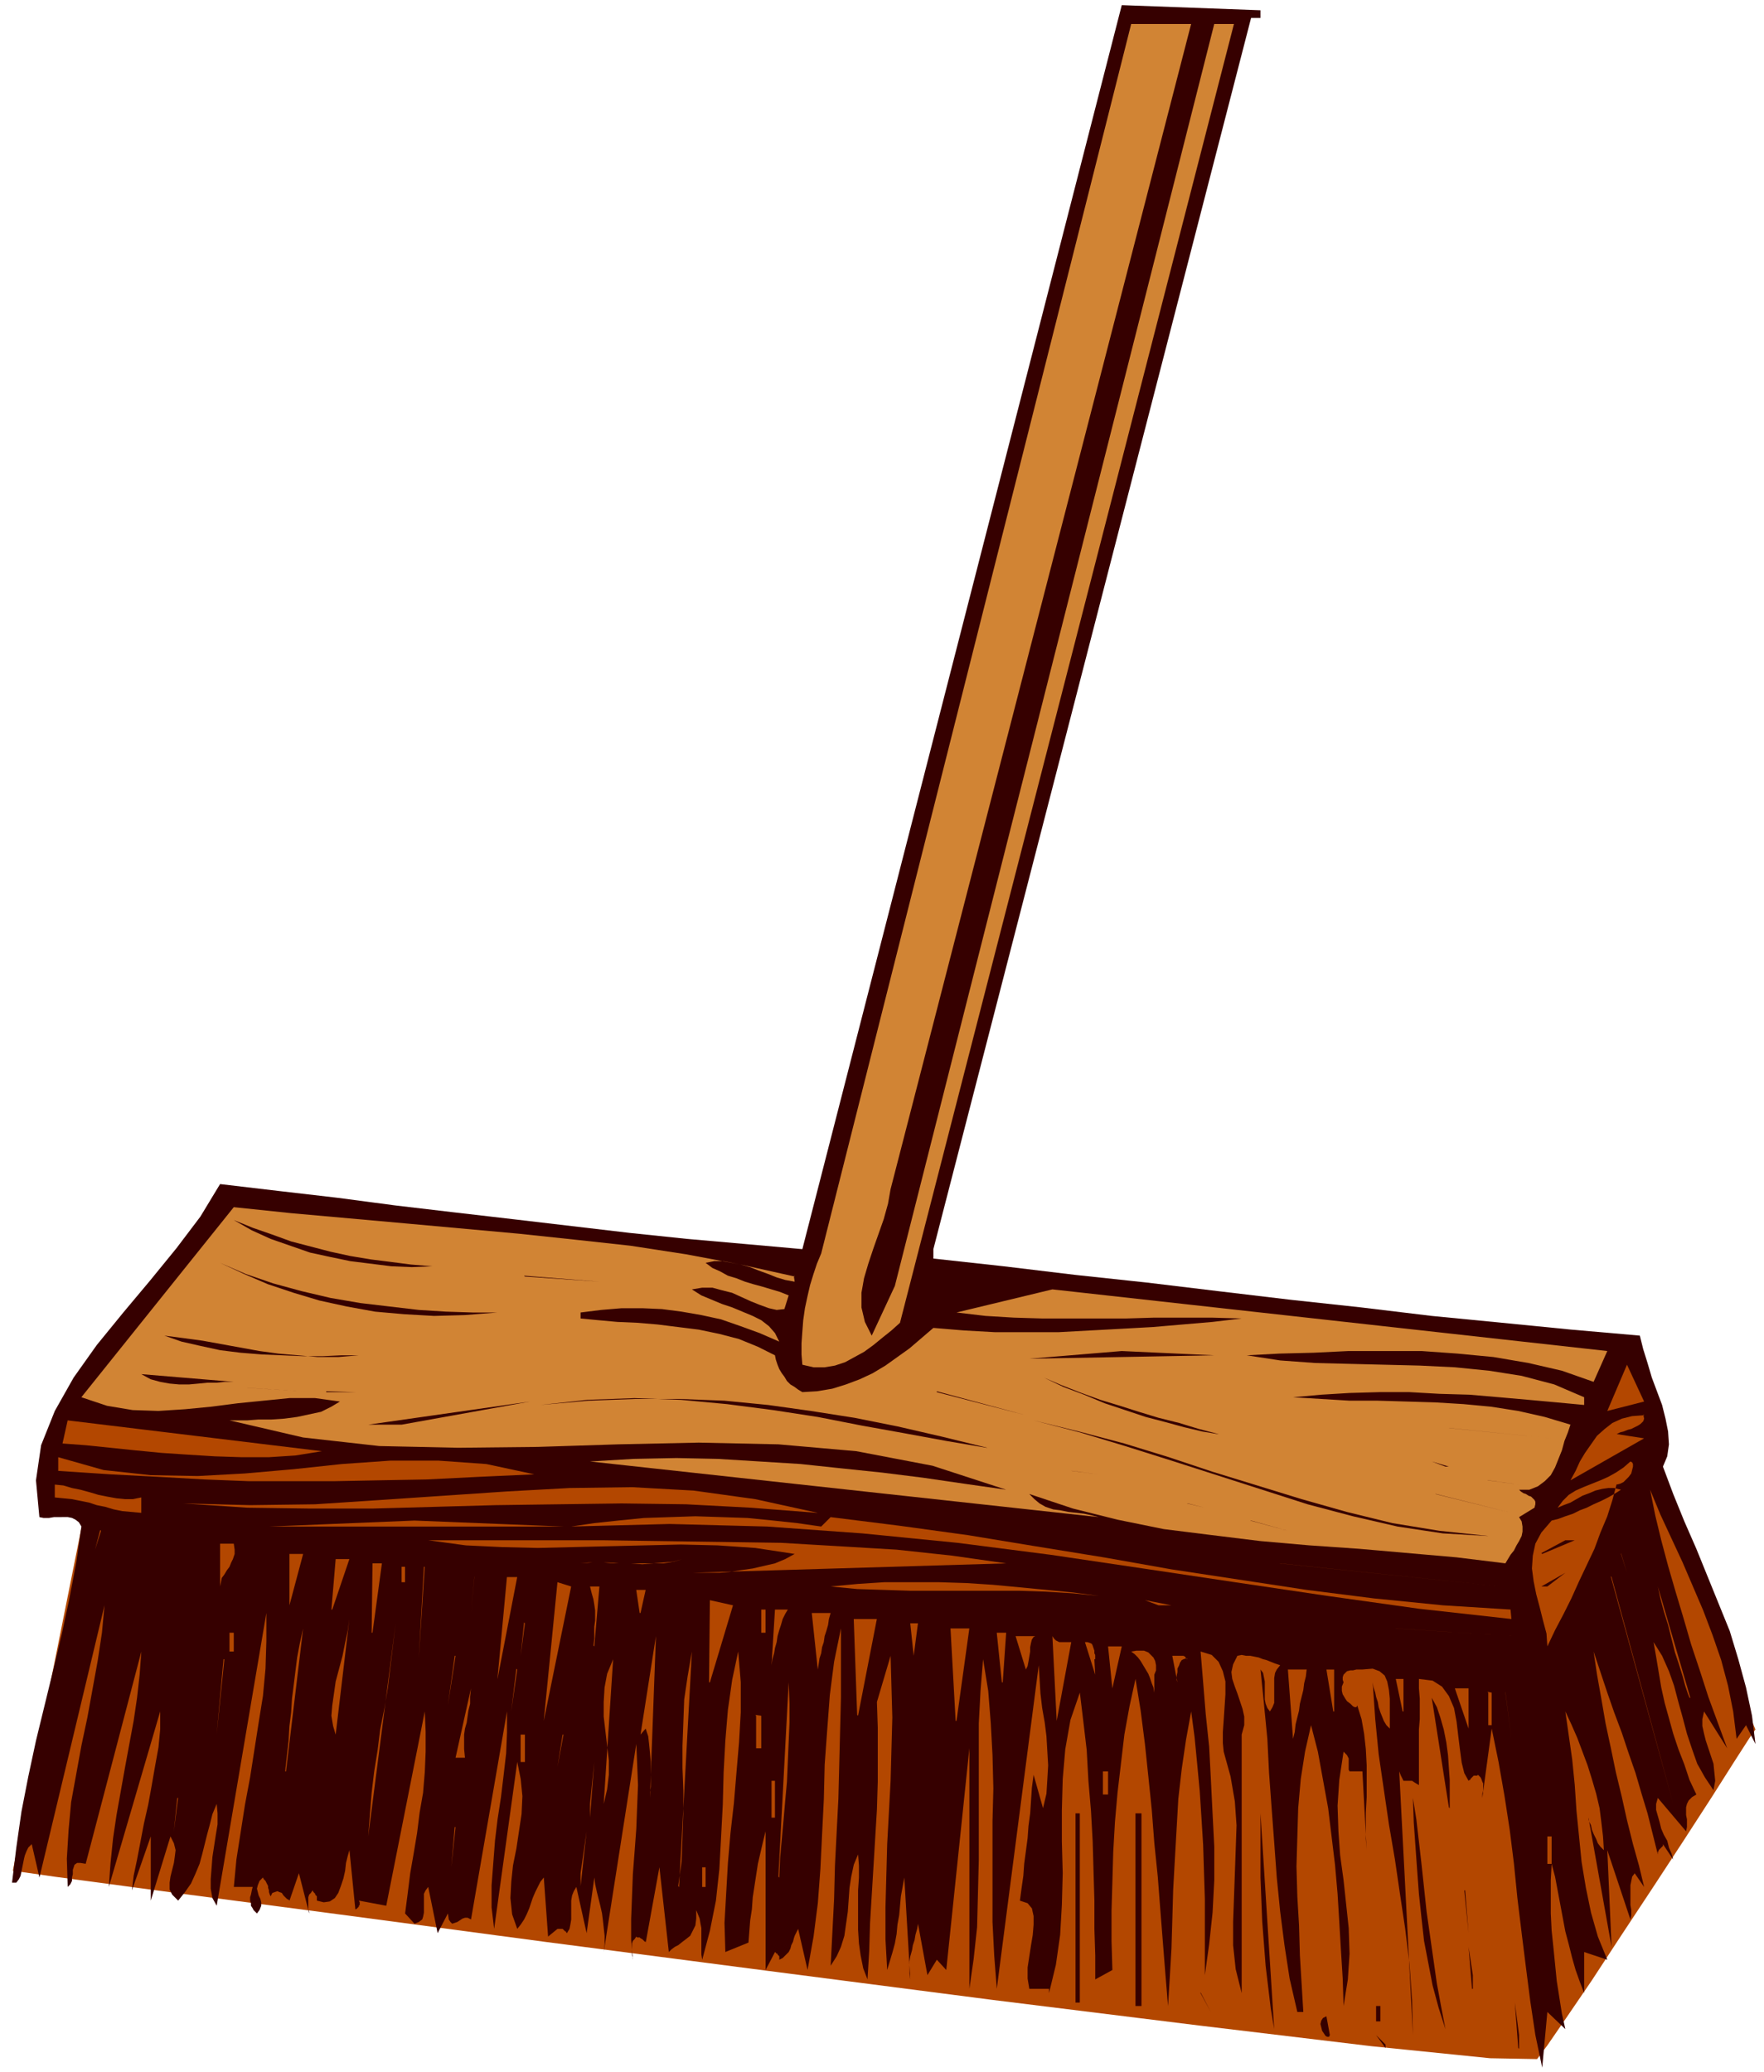
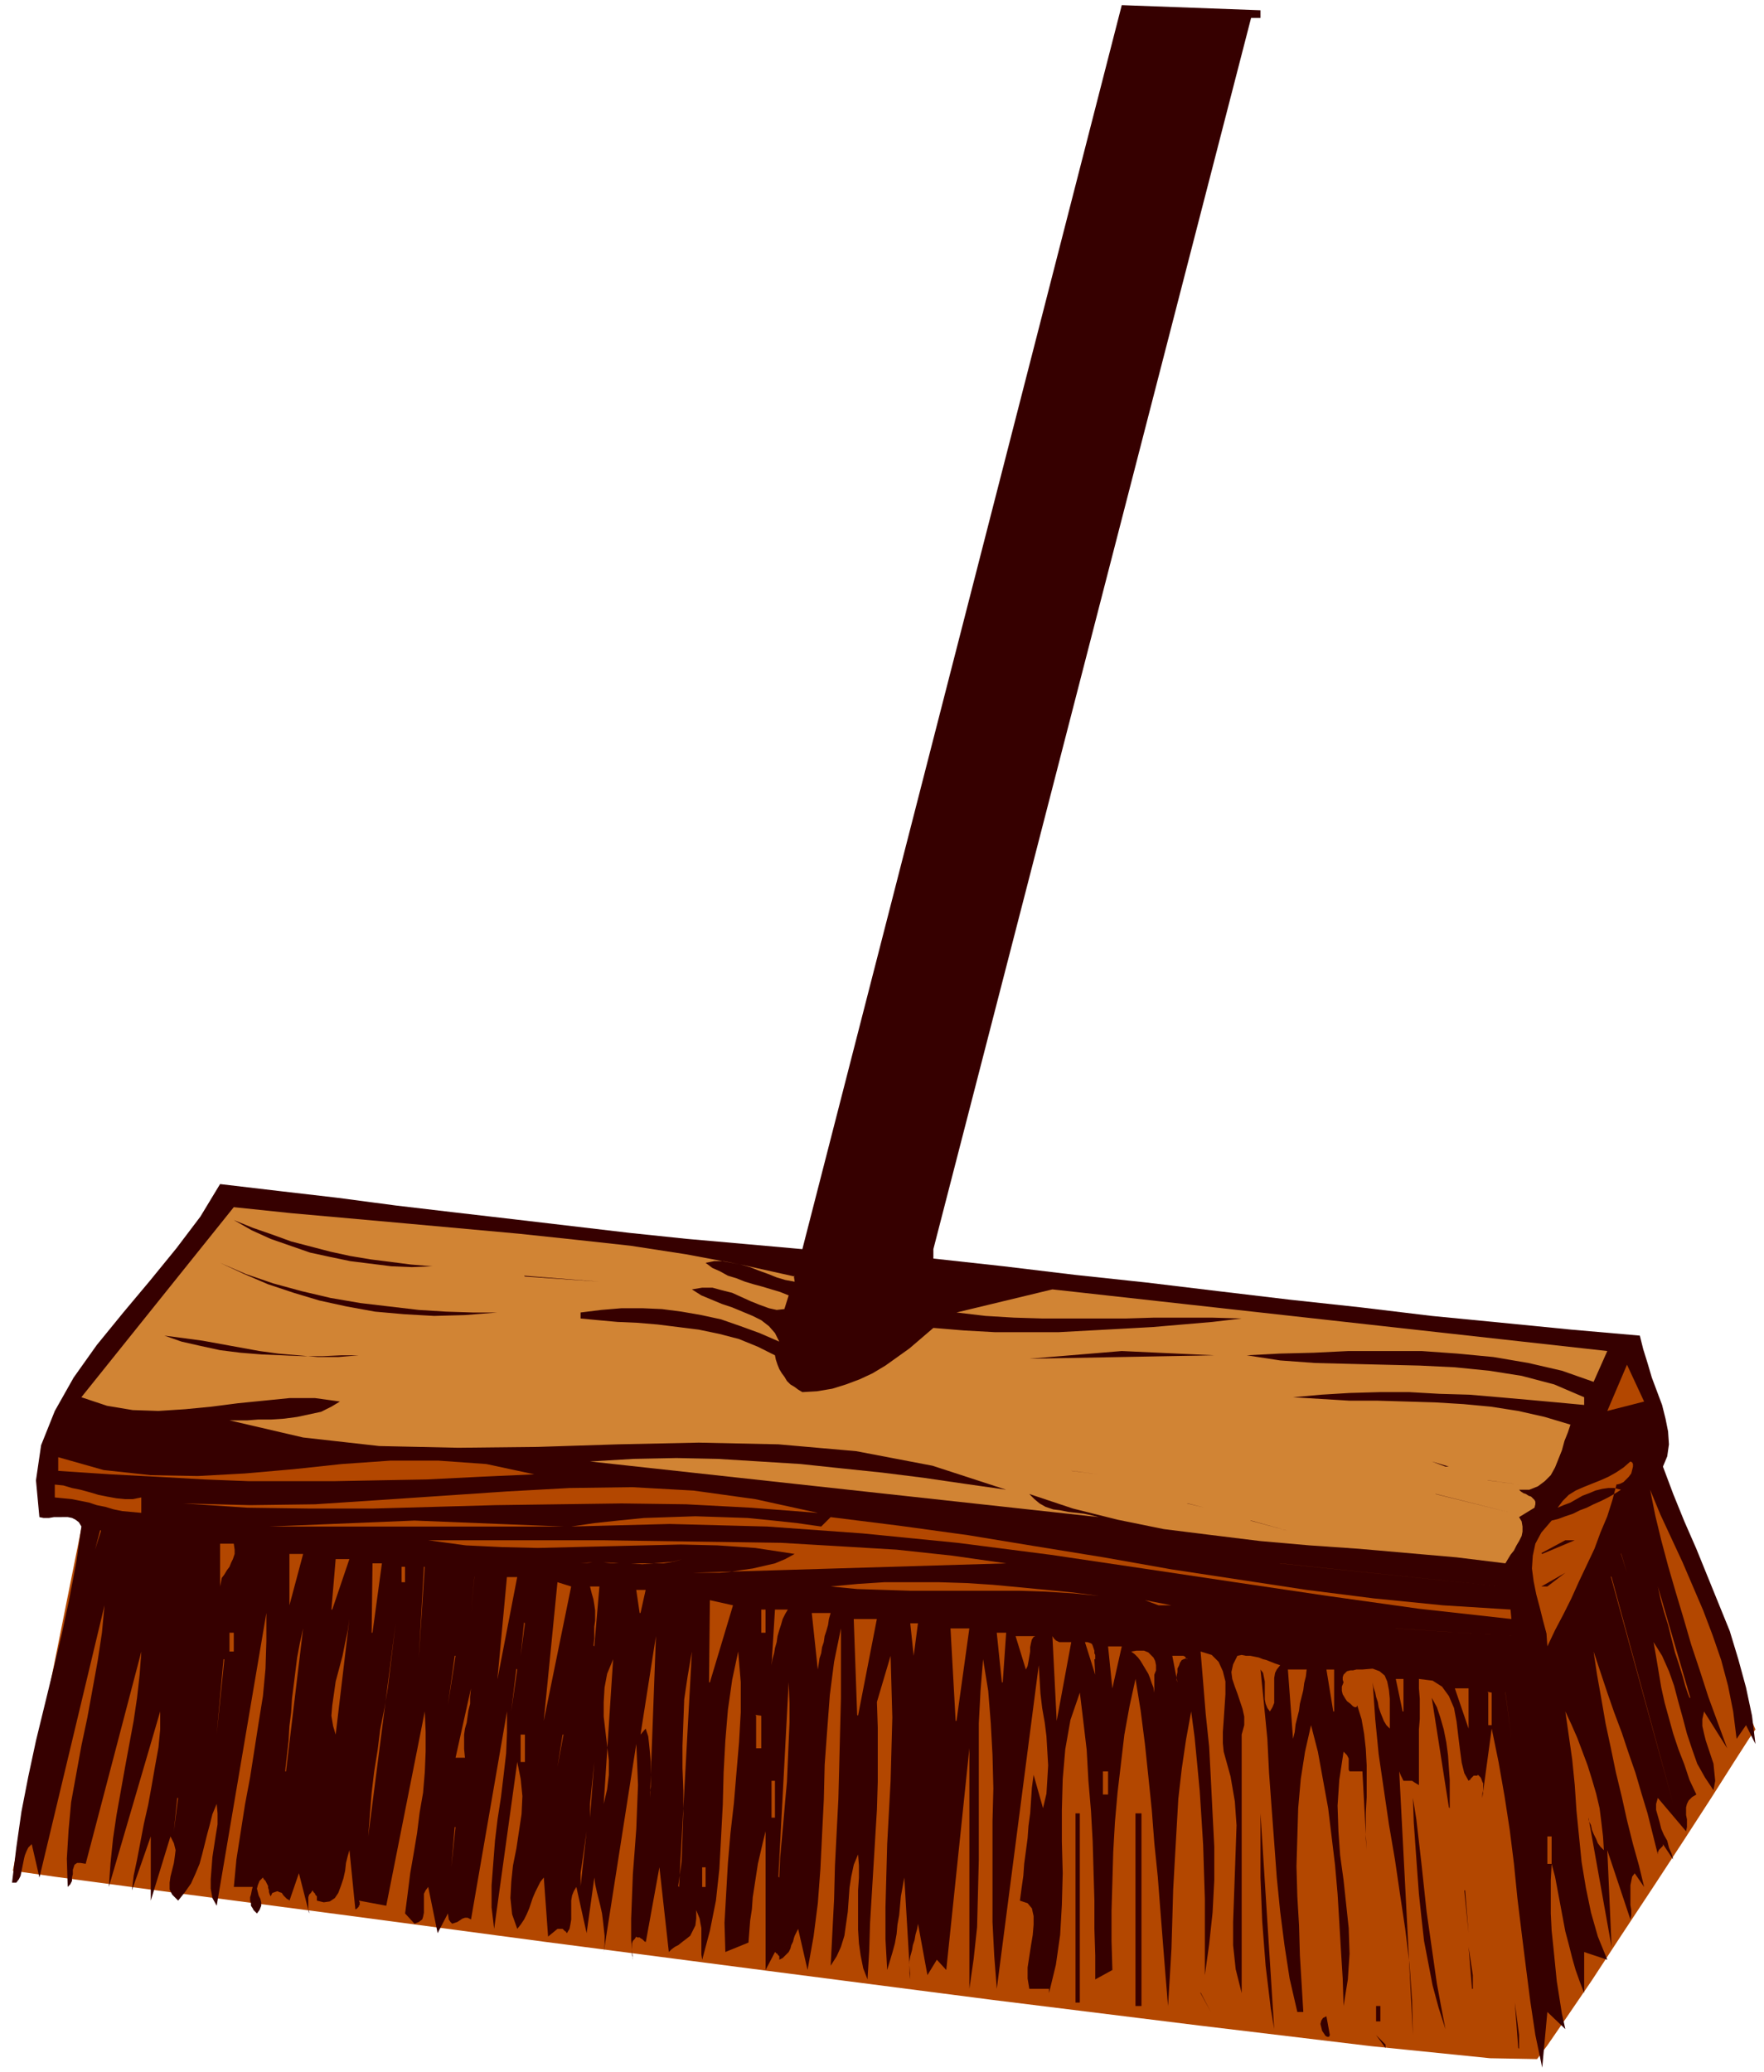
<svg xmlns="http://www.w3.org/2000/svg" width="274.667" height="322.667" fill-rule="evenodd" stroke-linecap="round" preserveAspectRatio="none" viewBox="0 0 2060 2420">
  <style>.pen1{stroke:none}.brush2{fill:#b34700}.brush3{fill:#360000}.brush4{fill:#d18434}</style>
  <path fill-rule="nonzero" d="m95 1785-80 400 49 7 134 18 198 26 240 32 261 34 263 34 242 30 200 24 138 14 55 1 12-16 22-32 30-44 34-52 37-56 36-55 33-51 26-41 18-28 7-10-120-285-155 210L95 1785z" class="pen1 brush2" />
  <path fill-rule="nonzero" d="M1472 21h-11l-371 1438v11l82 9 83 10 84 9 83 10 84 10 83 9 83 10 82 8 81 8 80 7 4 16 5 16 5 17 6 16 6 16 4 16 3 15 1 15-2 14-5 12 12 32 13 32 14 32 13 32 13 32 13 32 10 33 9 33 7 33 4 33-11-22-11 16-4-32-6-30-8-30-10-29-11-29-12-28-12-28-13-28-13-28-12-29 6 30 7 29 8 30 9 31 9 30 9 31 10 30 10 31 11 30 11 30-27-43-2 9v8l2 9 2 8 3 9 3 9 3 9 1 10 1 10-2 11-10-15-9-16-6-17-6-18-5-19-5-18-5-19-6-17-8-18-10-16 3 17 3 18 3 18 4 18 5 18 5 18 6 18 7 18 6 18 8 17-5 3-4 4-2 4-1 4v9l1 5v9l-1 5-33-39-2 7v7l2 7 2 7 2 8 3 7 4 7 2 8 3 7 2 7-12-18v2l-1 1-1 1-1 1-1 1-1 1v1l-1 1v3l-6-24-6-24-7-23-7-24-8-23-8-24-9-24-8-23-8-24-8-24 4 27 5 28 5 29 6 28 6 29 7 29 6 27 7 28 7 25 6 25-11-16-3 4-1 5-1 5v23l1 6v6l-1 5-27-81 5 113-27-151v2l1 3 2 4 1 5 2 5 3 6 2 5 3 4 4 4-1-16-2-17-2-16-4-17-5-17-5-16-6-16-6-16-7-16-7-15 4 28 4 28 3 30 2 30 3 30 3 30 5 30 6 29 8 28 11 27-27-9v48l-5-13-5-14-4-14-4-16-4-15-3-16-3-16-3-16-3-16-4-15-1 19v39l1 20 2 19 2 20 2 20 3 19 3 19 4 18-21-20-6 65-8-38-6-40-5-39-5-40-5-41-4-40-5-40-6-39-7-40-8-39-11 81v-5l1-3v-9l-1-2-1-3-1-2-3-3-1 1h-4l-1 1-1 1-1 1-1 1v1h-1l-1 1-5-9-3-12-2-15-2-16-2-17-3-16-6-14-8-11-11-7-16-2v11l1 12v24l-1 12v65l-5-3-3-2h-10l-1-2-2-4-2-5 16 308-1-41-3-42-5-41-6-40-6-41-7-41-6-41-6-41-4-41-3-43 1 6 2 6 1 5 2 6 1 6 2 6 2 5 2 5 3 5 4 4v-35l-1-10-2-10-3-7-6-5-8-3-12 1h-7l-4 1h-3l-4 1-2 2-2 2-1 3v3l1 3-2 5v5l1 4 3 5 2 3 4 3 3 3 2 1h2l1-2 5 16 3 17 2 18 1 19v37l-1 18v31l1 13-5-92h-15l-1-2v-13l-1-2-1-2-2-2-2-2-5 33-2 30 1 30 2 28 4 29 3 28 3 28 1 30-2 30-5 31-1-32-2-32-2-34-2-33-3-34-4-33-4-33-6-33-6-33-8-31-7 31-5 32-3 34-1 34-1 34 1 35 2 34 1 35 2 33 2 33h-7l-9-39-6-39-5-39-4-40-3-41-3-40-3-41-2-40-4-41-4-40 3 4 1 5 1 5v21l1 5 2 5 3 4 3-5 2-5v-29l1-6 2-4 4-5-6-2-5-2-5-2-4-1-5-2-5-1-5-1h-5l-5-1-5 1-5 10-2 9 1 8 3 9 3 8 3 9 3 9 2 9v10l-3 11v302l-7-28-3-28v-27l1-28 1-28 1-28 1-29-2-28-5-29-8-29-1-10v-13l1-14 1-15 1-15v-15l-3-12-5-11-8-8-13-4 3 36 3 37 4 38 2 38 2 40 2 39v39l-2 38-4 37-5 36v-89l-1-31-1-32-2-32-2-31-3-32-3-31-4-30-6 33-5 34-4 35-2 35-2 35-2 36-1 35-1 34-2 34-2 33-3-36-3-38-3-38-3-39-4-39-3-39-4-39-4-38-5-39-6-37-7 32-6 33-4 34-4 34-3 34-2 35-1 35-1 34v35l1 34-20 11v-28l-1-31v-33l-1-34-1-35-2-36-3-35-2-36-4-34-4-33-11 32-6 34-3 35-1 36v37l1 37-1 37-2 35-5 35-8 33v-5h-23l-2-12v-13l2-13 2-13 2-12 1-12v-10l-2-9-5-6-9-3 2-15 2-14 1-14 2-15 2-15 1-14 2-15 1-15 1-15 2-15 11 39 4-17 1-16 1-17-1-17-1-17-2-16-3-17-2-17-1-17-1-16-49 378-3-39-2-39v-118l1-38-1-39-2-37-3-38-6-37-3 37-2 38v159l-1 40-1 39-4 37-5 35v-281l-27 259-11-12-11 18-11-60-1 6-2 7-1 6-2 6-1 6-2 7-1 6v14l1 7-7-119-2 11-2 11-1 11-1 11-2 11-1 11-2 11-3 11-3 10-3 10-2-36v-37l1-37 1-37 2-37 2-37 1-37 1-37-1-36-1-36-16 54 1 30v63l-1 33-2 33-2 33-2 33-2 33-1 33-2 33-5-13-3-15-2-14-1-16v-46l1-15v-14l-1-13-5 12-3 14-2 13-1 14-1 14-2 14-2 14-4 13-5 11-7 11 2-39 2-39 1-39 2-39 2-39 1-39 1-40 1-39v-81l-8 39-5 39-3 40-3 41-1 41-2 40-2 41-3 40-5 39-7 39-11-48-2 4-2 4-1 3-1 4-2 4-1 4-2 4-3 3-4 4-4 2v-4l-1-1-1-1v-1h-1l-1-1-1-1-11 21v-162l-3 12-3 13-3 13-2 13-2 13-2 13-1 14-2 13-1 13-1 13-27 11-1-34 2-35 2-35 3-35 4-35 3-36 3-35 2-35v-35l-3-36-7 33-5 35-3 36-2 37-1 38-2 38-2 37-4 37-7 35-9 34-1-6v-31l-1-5-1-6-2-5-2-5v10l-1 8-3 6-3 6-5 4-4 3-5 4-4 2-4 3-3 3-11-99-16 88v-1h-1l-1-1-1-1-1-1-2-1-1-1h-3l-1-1-2 3-2 2-1 3v14l1 3v2l-2-23v-25l1-26 1-26 2-26 2-27 1-26 1-25-1-25-1-23-38 243 1-9v-10l-1-9-1-9-1-8-2-9-2-8-2-8-2-9-1-8-9 65-12-54-3 5-2 5-1 6v22l-1 6-1 5-3 5-1-1v-1h-1l-1-1-1-1-1-1h-6l-11 9-5-69-4 5-3 6-3 6-3 7-2 6-2 6-3 7-3 6-4 6-4 5-6-17-2-19 1-19 2-19 4-20 3-20 3-20 1-21-2-20-4-20-27 195-3-25v-26l2-26 2-26 3-25 4-26 3-25 3-26 1-24v-25l-42 243-4-2h-3l-3 1-3 2-3 2-3 1-3 1-2-2-2-3-1-7-12 23-11-54-3 4-2 4v22l-1 5-1 3-4 3-5 2-11-12 3-23 3-24 4-23 4-24 3-24 4-23 2-24 1-24v-23l-1-24-45 227-32-6 1 2v3l-1 1v1l-1 1-1 1-1 1h-1v1l-7-70-2 7-2 8-1 9-2 9-3 9-3 8-4 6-6 4-7 1-8-2v-5l-1-1-1-1v-1l-1-1-1-1-1-2-2 3-2 2-1 3v14l1 3v2l-12-47-11 32-1-1-2-1-2-2-2-2-2-3-3-1-2-1-3 1-3 1-2 4-1-2-1-3v-2l-1-3v-2l-1-2-1-2-1-2-2-2-1-2-4 4-2 5-1 4 1 4 1 4 2 4 1 4v4l-2 5-3 4-2-2-2-2-1-2-2-3v-3l-1-3v-4l1-3 1-5 1-4h-22l3-32 5-32 5-32 6-32 5-32 5-32 5-31 3-32 1-32v-33l-58 342-5-9-2-11v-11l1-13 1-13 2-13 2-13 2-12v-13l-1-11-5 12-3 12-3 11-3 12-3 12-3 11-5 12-5 11-7 10-8 10-7-7-3-6v-8l1-7 2-8 2-8 1-7 1-8-2-8-4-8-23 75v-75l-22 63 2-17 4-19 4-21 4-21 5-22 4-22 4-23 4-22 2-21v-21l-60 205 2-28 3-29 4-27 5-28 5-28 5-27 5-27 4-27 3-27 2-27-65 248-6-1h-4l-3 2-1 3-1 3v5l-1 4v4l-2 4-3 3-1-33 2-33 3-33 6-33 6-33 7-33 6-33 6-33 5-33 3-32-76 318-9-39-4 4-2 4-2 5-1 4-1 5-1 5-1 5-1 5-2 4-3 4h-5l5-41 6-42 8-41 9-42 10-41 10-41 10-42 9-42 8-42 6-42-3-5-4-3-4-2-5-1H63l-6 1h-6l-5-1-4-43 6-41 16-40 22-39 27-38 31-38 31-37 31-38 28-37 23-38 68 8 69 8 68 9 68 8 69 8 68 8 68 8 67 7 68 6 67 6L1310 6l162 6v9z" class="pen1 brush3" />
-   <path fill-rule="nonzero" d="m1040 1389-3 17-5 18-6 17-6 17-6 18-5 17-3 17v17l4 17 8 16 27-58L1418 28h23l-390 1517-10 9-10 8-11 9-11 8-11 6-11 6-12 4-12 2h-13l-13-3-1-12v-13l1-14 1-13 2-14 3-14 3-13 4-13 4-12 5-12L1321 28h70l-351 1361z" class="pen1 brush4" />
  <path fill-rule="nonzero" d="m927 1490 1 7-11-2-10-3-10-4-11-4-10-4-11-3-10-2-10-2h-11l-10 2 8 6 9 4 9 5 10 3 10 4 10 3 11 3 10 3 10 3 10 4-5 16-9 1-9-2-11-4-10-4-11-5-11-5-12-3-11-3h-12l-12 2 11 7 12 5 12 5 12 4 12 5 12 5 10 5 9 7 7 8 5 10-23-10-22-8-23-8-23-5-23-4-23-3-23-1h-24l-24 2-24 3v7l21 2 22 2 23 1 24 2 24 3 24 3 24 5 23 6 22 9 20 10 1 5 2 6 2 5 3 5 3 4 3 5 4 4 5 3 4 3 5 3 17-1 18-3 16-5 16-6 15-7 15-9 14-10 14-10 14-12 14-12 36 3 36 2h74l37-2 37-2 36-2 35-3 35-3 34-4-35-1h-67l-33 1h-98l-33-1-33-2-34-4 112-27 648 72-16 36-37-13-39-9-41-7-42-4-42-3h-85l-41 2-40 1-38 2 39 6 41 3 40 1 41 1 41 1 41 2 40 4 38 6 38 10 35 15v9l-32-3-33-3-34-3-35-3-35-1-35-2h-35l-35 1-33 2-33 3 33 2 33 2h33l34 1 33 1 33 2 32 3 32 5 31 7 30 9-3 9-4 10-3 11-4 10-4 10-5 9-7 7-8 6-10 4h-12l2 2 3 2 3 1 3 2 3 1 2 2 2 2 1 2v3l-1 4-18 11 3 5 1 6v6l-1 5-3 6-3 5-3 6-4 5-3 5-3 5-57-7-57-5-57-5-58-4-57-5-57-7-56-7-54-11-52-13-51-17 6 6 6 5 7 4 9 3 8 1 10 2 9 1 9 1 9 2 8 2-594-65 51-3 50-1 48 1 49 3 48 3 47 5 48 5 48 6 48 7 49 7-86-28-89-17-91-8-93-2-94 2-94 3-93 1-92-2-89-10-86-20h21l13-1h15l15-1 15-2 14-3 14-3 12-6 10-6-29-4h-30l-30 3-30 3-31 4-31 3-31 2-30-1-30-5-30-10 178-222 67 7 67 6 67 6 66 6 66 6 66 7 64 7 65 10 64 12 63 14z" class="pen1 brush4" />
-   <path fill-rule="nonzero" d="m504 1479-23 1-24-1-24-3-24-3-24-5-23-5-23-8-23-8-22-10-21-12 22 9 23 8 22 8 23 6 23 6 23 5 24 4 24 3 23 3 25 2zm77 54-38 3-36 1-35-2-34-3-33-6-32-7-30-9-30-10-28-12-28-13 30 13 32 11 33 9 34 8 35 6 34 4 34 4 32 2 31 1h29zm-59-47h43-42zm90 4 88 7-87-6zm7 43h48-48zm-200 50h-20l-22 1h-23l-24-1-24-1-25-2-24-3-23-5-22-5-20-7 23 3 22 3 22 4 22 4 22 4 22 3 23 2 23 2h24l24-2zm319-5h129-128zm464 9 108-9 108 5-216 4zm-772-4h120-120zm128 0h39-38zm54 0h115-114z" class="pen1 brush3" />
+   <path fill-rule="nonzero" d="m504 1479-23 1-24-1-24-3-24-3-24-5-23-5-23-8-23-8-22-10-21-12 22 9 23 8 22 8 23 6 23 6 23 5 24 4 24 3 23 3 25 2zm77 54-38 3-36 1-35-2-34-3-33-6-32-7-30-9-30-10-28-12-28-13 30 13 32 11 33 9 34 8 35 6 34 4 34 4 32 2 31 1h29zm-59-47h43-42zm90 4 88 7-87-6zm7 43h48-48zm-200 50h-20l-22 1h-23l-24-1-24-1-25-2-24-3-23-5-22-5-20-7 23 3 22 3 22 4 22 4 22 4 22 3 23 2 23 2h24l24-2zm319-5h129-128zm464 9 108-9 108 5-216 4zm-772-4zm128 0h39-38zm54 0h115-114z" class="pen1 brush3" />
  <path fill-rule="nonzero" d="m1877 1648 23-54 20 43-43 11z" class="pen1 brush2" />
-   <path fill-rule="nonzero" d="m1422 1675-18-3-21-5-22-6-23-6-24-8-24-8-24-10-24-9-23-11-21-10 21 10 21 9 23 9 22 8 23 7 22 7 23 7 24 6 23 7 23 6zm-1149-61h-10l-10 1h-11l-10 1-11 1h-12l-11-1-11-2-11-3-11-6 108 9zm15 7 82 5-81-5zm93 4 34 1h-34zm713 0 104 28-104-27zm58 66-47-8-49-9-50-9-51-10-52-8-54-7-54-5-54-2-55 2-55 6 56-5 54-2h53l52 2 51 5 50 7 51 8 50 10 52 12 53 13zm282-59h34-34zm42 0h23-22zm-1046 32 189-27-150 27h-39z" class="pen1 brush3" />
-   <path fill-rule="nonzero" d="m1919 1652 1 5-1 3-3 3-3 2-4 2-4 2-4 1-5 2-4 1-4 2 32 5-86 49 6-11 5-11 6-10 7-10 7-10 9-8 9-7 11-5 12-3 14-1zm-1543 43-31 5-31 2h-32l-31-1-32-2-30-2-31-3-29-3-29-3-27-2 6-27 297 36z" class="pen1 brush2" />
-   <path fill-rule="nonzero" d="m1737 1794-52-3-53-8-52-12-53-14-53-17-53-17-53-17-54-17-53-16-54-14 53 13 53 14 52 16 51 17 52 16 52 16 53 15 53 13 55 9 57 6zm-45-126 120 12-119-12zm-204 23 27 11-27-11z" class="pen1 brush3" />
  <path fill-rule="nonzero" d="m624 1722-66 3-60 3-55 1-52 1H290l-51-2-53-3-57-3-61-4v-16l53 15 55 6 55 1 55-3 57-5 56-6 57-4h56l56 4 56 12z" class="pen1 brush2" />
  <path fill-rule="nonzero" d="m1191 1702 27 5-27-5zm501 11-20-6 16 6h5z" class="pen1 brush3" />
  <path fill-rule="nonzero" d="m1888 1733-5 19-6 19-8 19-7 19-9 19-9 19-9 20-9 18-10 19-9 19-1-15-4-15-4-16-4-15-3-15-2-15 1-15 3-14 7-13 12-14 8-2 8-3 9-3 8-4 8-3 8-4 9-4 8-4 7-4 8-5-8-2h-7l-7 1-8 2-7 3-8 3-7 4-7 4-8 3-7 3 6-8 7-7 8-5 9-4 10-4 10-4 9-4 9-5 9-6 8-7 2 1 1 2v3l-1 4-1 4-3 4-3 3-3 3-4 2-4 1z" class="pen1 brush2" />
  <path fill-rule="nonzero" d="m1553 1713 43 9-43-9zm-302 5 32 4-31-4zm486 11 37 5-36-5z" class="pen1 brush3" />
  <path fill-rule="nonzero" d="M165 1749v18l-11-1-11-1-10-2-10-3-10-2-9-3-10-2-10-2-10-1-10-1v-15l10 1 10 3 10 2 11 3 10 3 10 2 11 2 10 1h9l10-2zm789 18-77-6-76-4-75-1-74 1-73 1-72 2-72 2h-73l-73-1-75-5 78 2 76-1 76-5 74-5 74-5 73-4 73-1 72 4 72 10 73 16z" class="pen1 brush2" />
  <path fill-rule="nonzero" d="m1676 1745 89 22-88-22zm-290 11 21 5-20-5zm32 11 23 5-23-5z" class="pen1 brush3" />
  <path fill-rule="nonzero" d="m1764 1880 1 11-108-12-107-15-108-16-107-16-108-16-109-14-111-11-111-8-114-3-115 3 27-4 28-3 30-3 30-1 30-1 31 1 30 1 30 3 28 3 28 4 11-11 80 10 80 11 79 13 80 13 79 14 79 12 79 12 79 10 80 8 80 5zM268 1776l39 7-39-7zm47 7 169-7 174 7H316z" class="pen1 brush2" />
  <path fill-rule="nonzero" d="m1460 1776 44 12-43-12z" class="pen1 brush3" />
  <path fill-rule="nonzero" d="m117 1787-6 23 7-22zm48 7-5 32 5-32zm49 5-6 16 6-16zm961 27-367 11h32l12-1 13-2 14-2 13-3 13-3 12-5 11-6-46-7-44-3-43-1-42 1-42 1-41 1-42 1-42-1-42-2-44-6h204l69 1 70 1 69 1 68 4 67 4 65 7 63 9z" class="pen1 brush2" />
  <path fill-rule="nonzero" d="m1800 1814 28-15h11l-38 16z" class="pen1 brush3" />
  <path fill-rule="nonzero" d="m273 1803 1 7v5l-2 6-2 4-2 5-3 4-3 5-3 4-1 5-1 5v-50h16zm65 72v-60h16l-16 60zm1555-61 7 23-7-22zm-1506 66 5-59h16l-20 59zm410-59-11 3-11 1-12 1h-46l-12-1h-13l-14 1 9-1h24l12 1h14l13 1 13-1h12l12-2 10-3zm-363 86 1-81h11l-11 81zm1060-81 259 27-258-27zm-1026 4h5v18h-4v-18zm27 0-6 108 7-108z" class="pen1 brush2" />
  <path fill-rule="nonzero" d="m1800 1853 28-16-21 16h-6z" class="pen1 brush3" />
  <path fill-rule="nonzero" d="m554 1841-4 43 4-42zm27 119 11-118h12l-23 119zm1300-119 73 266-72-265zM635 2010l16-162 16 5-32 157zm648-146-30-3-32-2-31-1h-127l-31-1-31-1-31-3 32-3 31-2h63l32 1 31 2 32 3 31 3 31 3 30 4zm-590 58 1-8v-14l1-7v-12l-1-7-1-6-2-7-2-8h11l-6 70zm1280 61-2-5-3-9-3-11-4-13-5-15-4-16-4-16-5-16-4-15-3-14 38 130zm-1226-99-4-27h11l-6 27zm81 81 1-96 27 6-27 90zm540-90-31-6 16 6h16zm-479 5h5v27h-5v-27zm31 0-3 5-3 6-2 7-2 6-2 7-1 7-2 7-1 6-2 7-1 7 4-65h16zm50 4-2 7-1 7-2 7-2 6-1 7-2 6-1 7-2 6-1 7-1 6-7-66h22zm-756 7-6 32 6-32zm178 135-3-10-2-12 1-12 2-14 2-14 4-15 4-15 3-15 3-14 2-14-16 135zm609-23-4-112h27l-22 113zm-571 142 2-26 2-25 3-25 4-25 3-24 5-25 4-24 3-25 3-25 3-25-32 249zm182-250-4 39 5-38zm455 39-4-38h9l-5 38zm-734 135 2-18 2-18 1-17 2-16 1-16 2-16 2-16 2-16 3-16 4-18-20 167zm783-59-6-108h22l-15 108zm513-108 140 9-139-9zm-1361 5h5v22h-5v-22zm902 58-6-58h11l-4 58zm-411 135v-7l1-6v-29l-1-11-1-10-1-9-3-9-6 7 18-115-7 189zm454-189h-4l-2 1-2 3-1 4-1 5v5l-1 6-1 6-1 5-2 4-12-39h27zm38 7-17 92-5-99 2 3 2 2 2 1 2 1h15zm27 20 1 18-12-38h3l3 1 2 1 1 2 1 3 1 3v3l1 2v5zm21 34-5-49h16l-11 49zm-507 231 4-29 1-28 1-28v-27l-1-26v-26l1-27 1-27 4-27 5-29-15 275zm556-247v21l-1-6-2-5-2-6-2-5-3-5-3-5-3-5-3-4-4-4-4-3 6-1h9l5 2 3 3 3 3 2 4 1 5v6l-2 5zm-1145-22-11 58 11-58zm328 0-8 58 9-58zm855 4-1-1-3 1-2 1-2 3-1 3-2 4v4l-1 5v4l1 3-6-31h13l2 1 1 2 2 1zm-1125 0-8 88 9-88zm444 169 4-17 2-17v-17l-2-17-2-17-2-17v-17l1-17 3-16 7-17-11 169zm-102-158-6 50 7-49zm923 0-1 9-2 8-1 8-2 8-2 8-1 8-2 8-2 8-1 9-2 8-6-81h22zm31 50-8-49h9v49zm81 0-8-38h9v38zm-729 193 12-227 1 24v23l-1 23-1 23-1 23-2 22-2 23-2 22-2 22-1 23zm-366-139h-11l18-81-1 10v8l-2 8-1 7-1 7-2 7-1 7v17l1 10zm540-81-5 216 5-216zm632 47-16-47h16v47zm22-43 5 1v38h-4v-38zm21 0 7 55-7-54z" class="pen1 brush2" />
  <path fill-rule="nonzero" d="m1692 2111-20-128 6 11 4 12 4 14 3 15 2 15 1 15 1 14v33z" class="pen1 brush3" />
  <path fill-rule="nonzero" d="m882 2003 7 1v38h-6v-38zm-274 23h5v32h-5v-32zm49 0-6 38 7-38zm32 97 5-65-5 49v16zm598-54h7v27h-6v-27zm-387 11h5v43h-4v-43zm-693 20-4 39 5-39z" class="pen1 brush2" />
  <path fill-rule="nonzero" d="m1688 2370-8-25-7-26-5-26-5-26-3-27-3-28-2-27-2-28-2-28-1-29 4 25 3 26 3 26 3 28 3 28 4 28 4 28 4 28 5 27 5 26z" class="pen1 brush3" />
  <path fill-rule="nonzero" d="m322 2107-11 74 11-74z" class="pen1 brush2" />
  <path fill-rule="nonzero" d="M1256 2118h5v221h-5v-221zm70 0h7v225h-7v-225zm162 252-4-24-3-25-3-25-2-26-2-26-1-25-1-26v-75l16 252zm211-243 5 39-5-39z" class="pen1 brush3" />
  <path fill-rule="nonzero" d="m531 2134-4 47 5-47zm147 69 7-64-7 49v16zm1129-58h5v32h-5v-32zm-988 36h5v23h-4v-23z" class="pen1 brush2" />
  <path fill-rule="nonzero" d="m1710 2208 5 50-4-50zm-173 54 12 77-12-77zm182 61-4-49 5 33v16zm-317 4 12 23-12-22zm371 65-4-53 5 38v16zm-166-49h5v18h-5v-18zm-54 34-1 2h-2l-2-1-2-3-2-3-1-4-1-4 1-4 2-3 4-2 4 22zm65 15-11-15 11 11v5z" class="pen1 brush3" />
</svg>